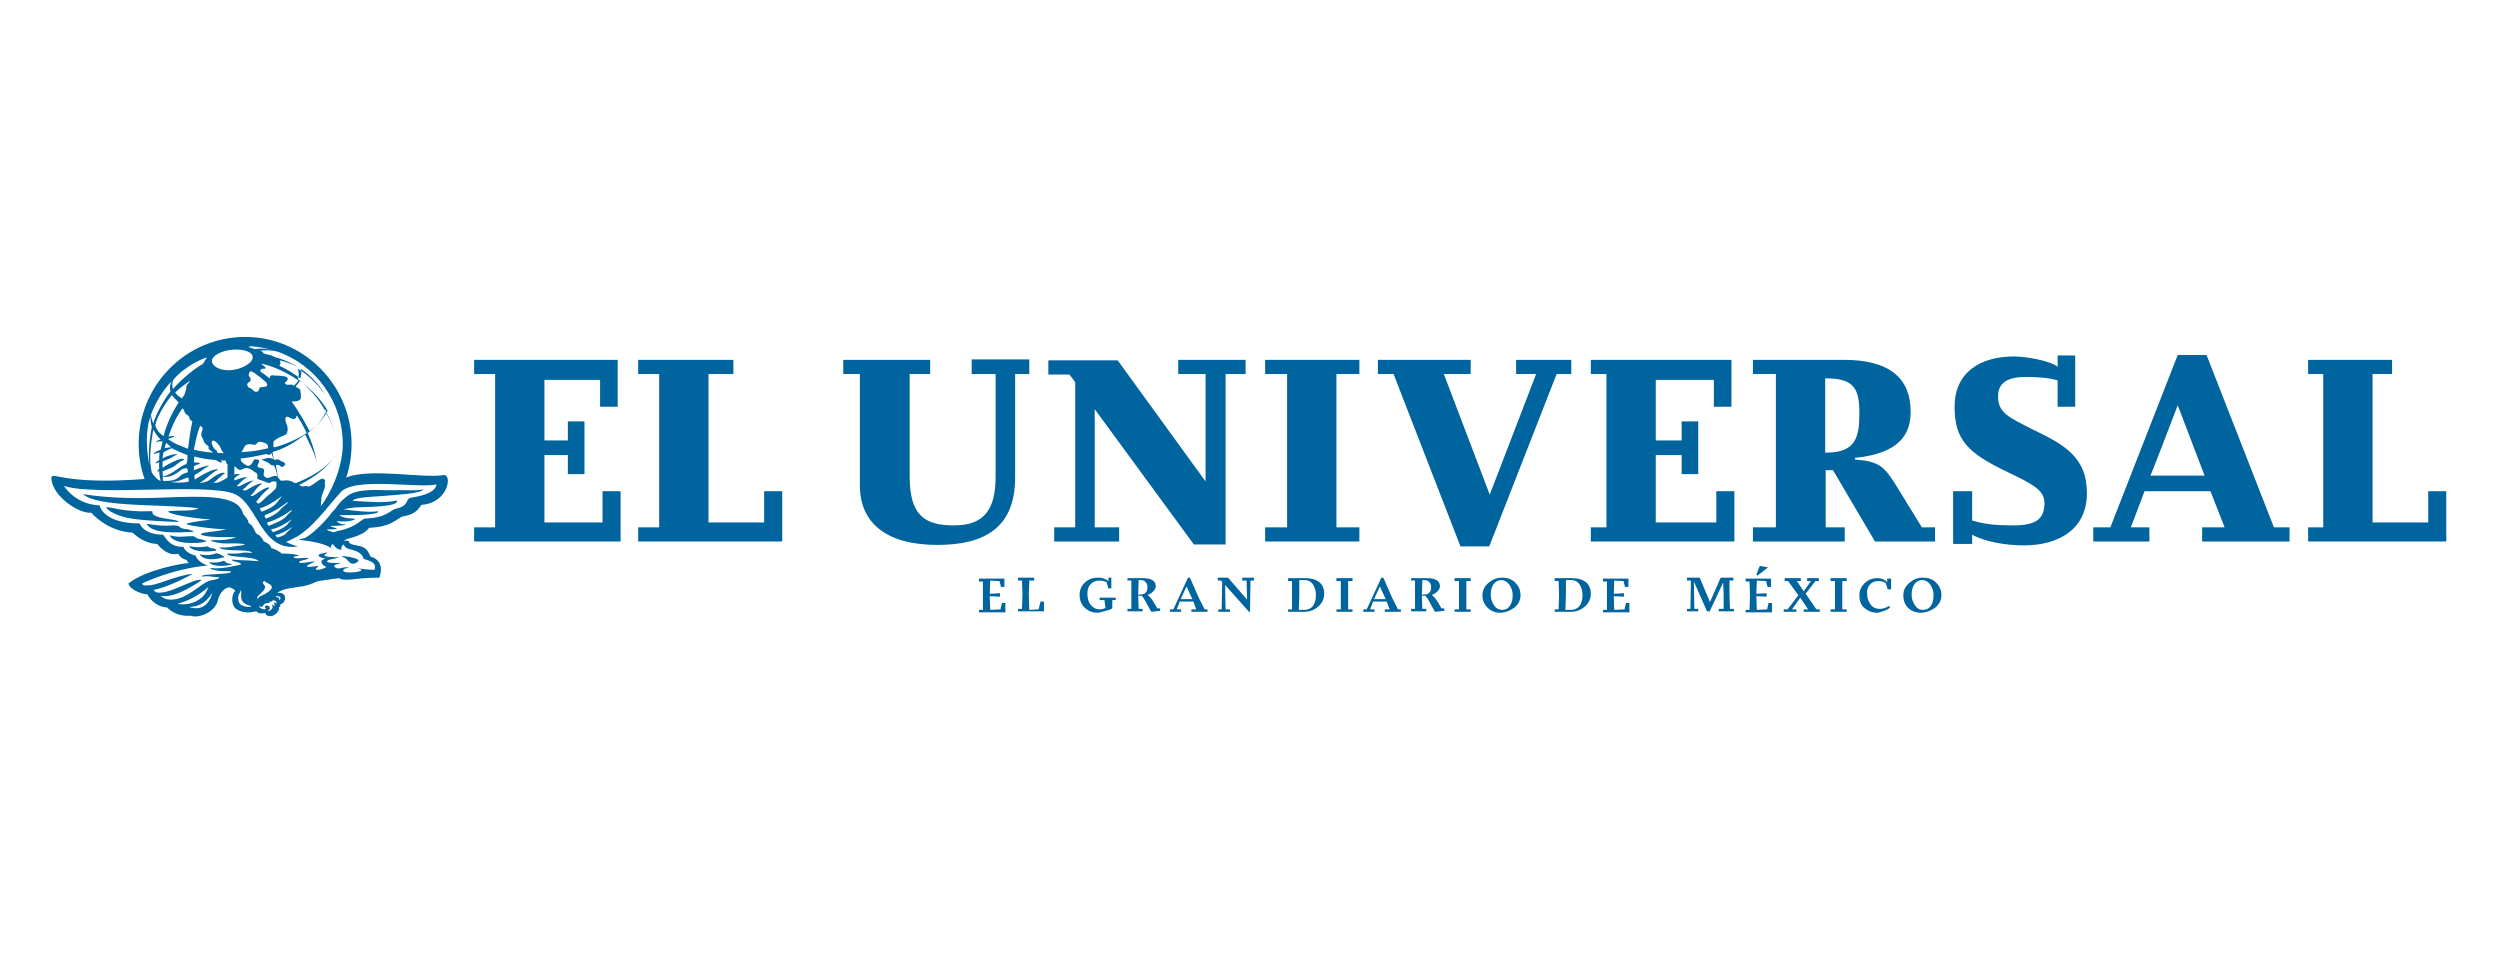
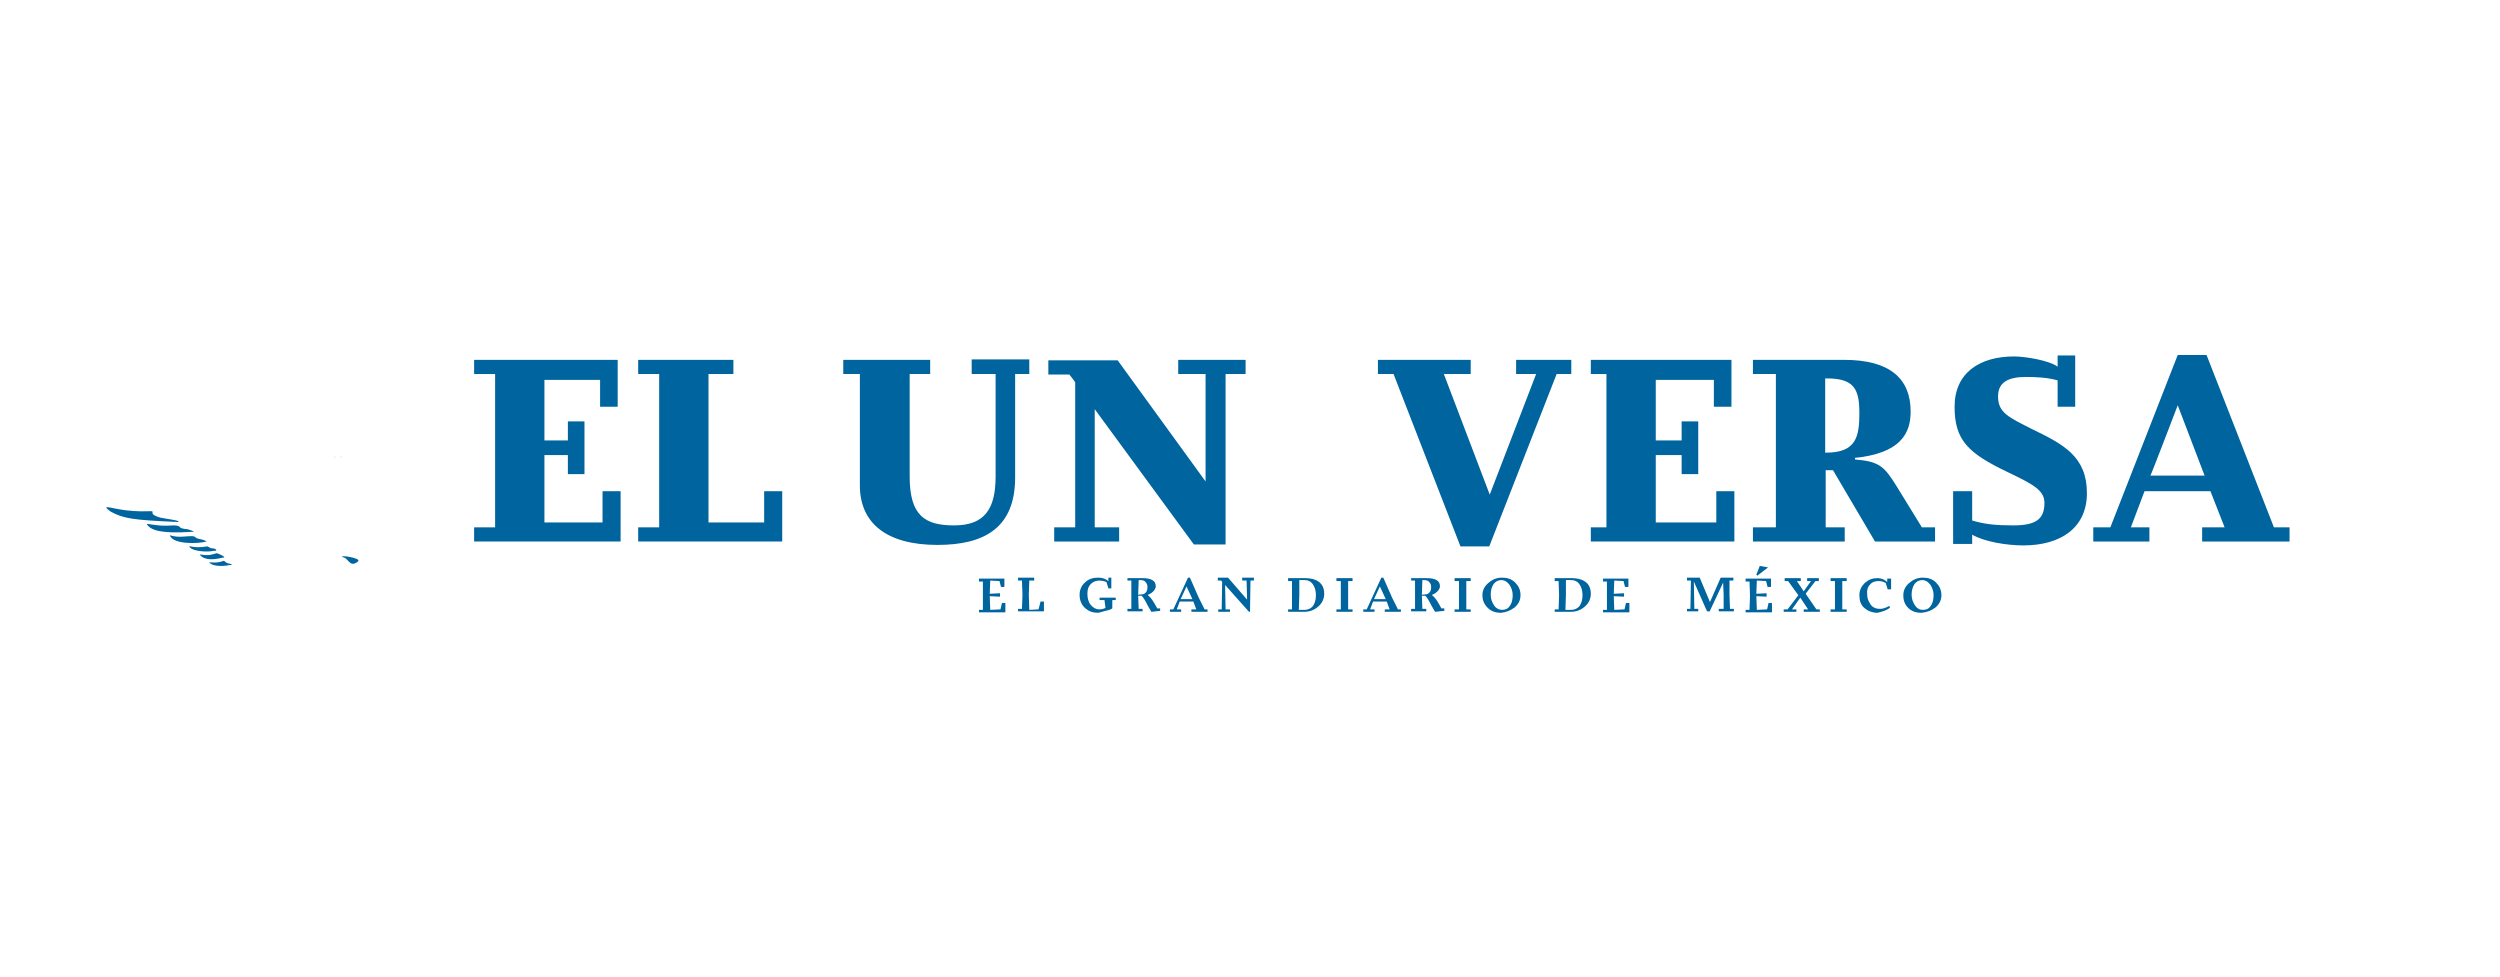
<svg xmlns="http://www.w3.org/2000/svg" version="1.1" id="Capa_1" x="0px" y="0px" viewBox="0 0 512 200" style="enable-background:new 0 0 512 200;" xml:space="preserve">
  <style type="text/css">
	.st0{fill:#00649F;}
</style>
  <g>
    <polygon class="st0" points="127.1,110.9 97.1,110.9 97.1,108 101.4,108 101.4,76.6 97.1,76.6 97.1,73.7 126.5,73.7 126.5,83.3    122.9,83.3 122.9,77.8 111.5,77.8 111.5,90.2 116.3,90.2 116.3,86.3 119.7,86.3 119.7,97.1 116.3,97.1 116.3,93.2 111.5,93.2    111.5,107 123.4,107 123.4,100.6 127.1,100.6  " />
    <polygon class="st0" points="160.2,110.9 130.7,110.9 130.7,108 135,108 135,76.6 130.7,76.6 130.7,73.7 150.2,73.7 150.2,76.6    145.1,76.6 145.1,107 156.5,107 156.5,100.6 160.2,100.6  " />
    <path class="st0" d="M210.9,76.6h-3v21.2c0,10.3-6.3,13.8-15.9,13.8c-10.5,0-15.9-4.5-15.9-12.2V76.6h-3.4v-2.9h17.8v2.9h-4.2v21   c0,8.1,3.2,10,9.1,10c6.2,0,8.5-3.3,8.5-10v-21H199v-3h11.8V76.6z" />
    <path class="st0" d="M224.3,108h4.9v2.9h-13.3V108h4.3V78.3c0-0.1-1.2-1.6-1.2-1.6h-4.3v-2.9h14.2l18,24.8V76.6h-5.6v-2.9h13.8v2.9   h-4.1v34.9h-6.5l-20.3-27.7V108z" />
-     <polygon class="st0" points="278.4,110.9 259.1,110.9 259.1,108 263.6,108 263.6,76.6 259.1,76.6 259.1,73.7 278.4,73.7    278.4,76.6 273.7,76.6 273.7,108 278.4,108  " />
    <polygon class="st0" points="305,111.9 299.1,111.9 285.4,76.6 282.2,76.6 282.2,73.7 301.2,73.7 301.2,76.6 295.7,76.6    305.1,101.3 314.6,76.6 310.5,76.6 310.5,73.7 321.8,73.7 321.8,76.6 318.8,76.6  " />
    <polygon class="st0" points="355.2,110.9 325.8,110.9 325.8,108 329,108 329,76.6 325.8,76.6 325.8,73.7 354.6,73.7 354.6,83.3    351,83.3 351,77.8 339.1,77.8 339.1,90.2 344.4,90.2 344.4,86.3 347.8,86.3 347.8,97.1 344.4,97.1 344.4,93.2 339.1,93.2    339.1,107 351.5,107 351.5,100.6 355.2,100.6  " />
    <path class="st0" d="M379.6,93.8c9.8-0.9,11.7-5.2,11.7-9.5c0-6.8-4.3-10.6-13.6-10.6H359v2.9h4.7V108H359v2.9h18.8V108h-3.9V96.3   h1.5l8.6,14.6h12.3V108h-2.7l-5.1-8.3c-2.6-4.2-3.6-5.2-8.6-5.6V93.8z M373.8,77.5h0.4c5.6,0,6.6,2.3,6.6,7.1   c0,4.9-0.7,8.1-6.8,8.1h-0.2V77.5z" />
    <path class="st0" d="M403.9,111.4H400v-10.8h3.9v6c2.7,0.8,5,1,8.4,1c4.7,0,6.4-1.3,6.4-4.6c0-2.6-2.3-3.8-7.5-6.3   c-8.2-3.9-10.9-6.6-10.9-13.4c0-7,5.2-10.3,12.2-10.3c2.2,0,7.2,0.8,8.9,2.1v-2.3h3.6v10.5h-3.6v-5.4c-2.1-0.6-4.5-0.7-6.5-0.7   c-3.8,0-5.7,1.2-5.7,4c0,3.4,2.3,4.3,7,6.7c6.4,3.1,11.2,5.6,11.2,13.1c0,7.2-5.5,10.7-13,10.7c-3.3,0-7.9-0.7-10.5-2.2V111.4z" />
    <path class="st0" d="M439.2,100.6h13.5l2.9,7.4H451v2.9h17.9V108h-3.2l-13.8-35.3H446L432.2,108h-3.5v2.9h11.5V108h-3.8   L439.2,100.6z M451.5,97.4h-11.1c0.1,0,5.6-14.4,5.6-14.4L451.5,97.4z" />
-     <polygon class="st0" points="501,110.9 472.7,110.9 472.7,108 475.8,108 475.8,76.6 472.7,76.6 472.7,73.7 489.9,73.7 489.9,76.6    485.9,76.6 485.9,107 497.3,107 497.3,100.6 501,100.6  " />
    <path class="st0" d="M392.2,124c-0.4-0.6-0.7-1.3-0.7-2.2c0-0.9,0.2-1.6,0.6-2.2c0.4-0.5,0.9-0.8,1.6-0.8c0.6,0,1.1,0.3,1.6,0.9   c0.4,0.6,0.7,1.3,0.7,2.2c0,0.9-0.2,1.7-0.6,2.2c-0.4,0.6-0.9,0.8-1.6,0.8C393.1,124.9,392.6,124.6,392.2,124 M396.4,124.4   c0.8-0.7,1.2-1.5,1.2-2.5c0-1.1-0.4-1.9-1.1-2.6c-0.7-0.7-1.6-1-2.7-1c-1.1,0-2,0.4-2.8,1.1c-0.8,0.7-1.2,1.5-1.2,2.5   c0,1.1,0.3,1.9,1,2.6c0.7,0.7,1.6,1,2.7,1C394.7,125.4,395.6,125,396.4,124.4 M385.9,125.1c0.5-0.2,0.9-0.4,1.2-0.7l-0.2-0.3   c-0.7,0.4-1.3,0.6-1.9,0.6c-0.8,0-1.5-0.3-1.9-0.9c-0.4-0.6-0.7-1.2-0.7-2c-0.1-0.9,0.1-1.6,0.6-2.1c0.4-0.5,1-0.7,1.7-0.7   c0.5,0,1,0.1,1.5,0.4l0.4,1.3h0.7v-2.2h-0.8v0.7c-0.5-0.5-1.2-0.8-2-0.8c-1,0-1.8,0.3-2.6,1c-0.7,0.7-1.1,1.5-1.1,2.5   c0,1.1,0.3,2,1,2.6c0.7,0.6,1.6,1,2.7,1C384.9,125.4,385.4,125.3,385.9,125.1 M378.2,125.3v-0.5h-0.9l0-2.9l0-2.9h0.9v-0.6h-3.3   v0.6h0.9l0,2.9l0,2.9h-0.9v0.5H378.2z M367.9,125.3v-0.5H367l1.7-2.4l1.6,2.4h-0.9v0.5h3.3v-0.5H372l-2.2-3.2l2-2.6h0.7v-0.6h-2.4   v0.6h0.8l-1.5,2.1l-1.4-2.1h0.8v-0.6h-3.3v0.6h0.7l2.1,2.9l-2.2,2.9h-0.8v0.5H367.9z M362.1,116.2l-1.7-0.3l-0.7,1.8l0.2,0.2   L362.1,116.2z M362.9,125.3v-1.8h-0.7l-0.3,1.3l-2.1,0.1l-0.1-2.8l2.1,0.1v-0.7l-2.1,0.1l0.1-2.7l1.9,0.1l0.3,1.2h0.7v-1.7h-5.2   v0.6h0.8l0.1,2.9l-0.1,2.9h-0.8v0.5H362.9z M350.1,125.3l2.8-6l0.1,2.5l0,2.9H352v0.5h3.1v-0.5h-0.8l-0.1-2.9l0-2.9h0.8v-0.6h-2.6   l-2.2,5l-2.1-5h-2.6v0.6h0.8l-0.1,5.8h-0.7v0.5h2.3v-0.5h-0.8l-0.1-5.6l2.7,6.1H350.1z M333.7,125.3v-1.8h-0.7l-0.3,1.3l-2.1,0.1   l-0.1-2.8l2.1,0.1v-0.7l-2.1,0.1l0.1-2.7l1.9,0.1l0.3,1.2h0.7v-1.7h-5.2v0.6h0.8l0,2.9l0,2.9h-0.8v0.5H333.7z M320.7,121.8l0-3h1.1   c0.7,0,1.3,0.3,1.7,0.9c0.4,0.6,0.6,1.3,0.6,2.2c0,0.9-0.2,1.6-0.6,2.2c-0.4,0.5-1,0.8-1.7,0.8h-1.2L320.7,121.8z M321.7,125.3   c1.2,0,2.1-0.4,2.9-1.1c0.8-0.7,1.2-1.6,1.2-2.6c0-1.1-0.4-2-1.2-2.5c-0.7-0.5-1.6-0.7-2.8-0.7h-3.4v0.6h0.8l0.1,2.9l-0.1,2.9h-0.8   v0.5H321.7z M306,124c-0.4-0.6-0.7-1.3-0.7-2.2c0-0.9,0.2-1.6,0.6-2.2c0.4-0.5,0.9-0.8,1.6-0.8c0.6,0,1.1,0.3,1.6,0.9   c0.4,0.6,0.7,1.3,0.7,2.2c0,0.9-0.2,1.7-0.6,2.2c-0.4,0.6-0.9,0.8-1.6,0.8C307,124.9,306.4,124.6,306,124 M310.2,124.4   c0.8-0.7,1.2-1.5,1.2-2.5c0-1.1-0.4-1.9-1.1-2.6c-0.7-0.7-1.6-1-2.7-1c-1.1,0-2,0.4-2.8,1.1c-0.8,0.7-1.2,1.5-1.2,2.5   c0,1.1,0.4,1.9,1.1,2.6c0.7,0.7,1.6,1,2.7,1C308.5,125.4,309.4,125,310.2,124.4 M301.2,125.3v-0.5h-0.9l0-2.9l0-2.9h0.9v-0.6h-3.3   v0.6h0.9l0,2.9l0,2.9h-0.9v0.5H301.2z M291.3,118.8h0.3c0.5,0,0.9,0.1,1.1,0.4c0.3,0.3,0.4,0.6,0.4,1.1c0,0.7-0.3,1.2-0.9,1.4   l-1,0.1L291.3,118.8z M295.8,125.1v-0.5h-0.6l-0.5-0.9c-0.5-0.9-1-1.5-1.4-1.8v-0.1c0.4-0.1,0.8-0.4,1.1-0.7c0.3-0.3,0.5-0.7,0.5-1   c0-0.6-0.2-1-0.7-1.3c-0.5-0.3-1.2-0.4-2.2-0.4H289v0.5h0.8l0,2.9l0,2.9H289v0.5h3.1v-0.5h-0.8l-0.1-2.7h0.7   c0.4,0.4,0.8,1.1,1.3,2.1l0.7,1.2L295.8,125.1z M282.6,120.1l1.2,2.6h-2.4L282.6,120.1z M281.5,125.3v-0.5h-0.9l0.6-1.6h2.8   l0.6,1.6h-1v0.5h3.3v-0.5h-0.6l-1.2-2.4l-1.8-4.1h-0.4l-3,6.5h-0.7v0.5H281.5z M277,125.3v-0.5h-0.9l0-2.9l0-2.9h0.9v-0.6h-3.3v0.6   h0.9l0,2.9l0,2.9h-0.9v0.5H277z M266.1,121.8l0-3h1.1c0.7,0,1.3,0.3,1.7,0.9c0.4,0.6,0.6,1.3,0.6,2.2c0,0.9-0.2,1.6-0.6,2.2   c-0.4,0.5-1,0.8-1.7,0.8h-1.2L266.1,121.8z M267.1,125.3c1.2,0,2.1-0.4,2.9-1.1c0.8-0.7,1.2-1.6,1.2-2.6c0-1.1-0.4-2-1.2-2.5   c-0.7-0.5-1.6-0.7-2.8-0.7h-3.4v0.6h0.8l0,2.9l0,2.9h-0.8v0.5H267.1z M256,125.3l0.1-6.4h0.7v-0.6h-2.4v0.6h0.9l0.1,3.9l-3.9-4.5   h-2.1v0.6h0.7l0.2,0.3l-0.1,5.6h-0.7v0.5h2.4v-0.5h-0.9l-0.1-5l4.9,5.5H256z M243,120.1l1.2,2.6h-2.4L243,120.1z M241.9,125.3v-0.5   H241l0.6-1.6h2.8l0.6,1.6h-1v0.5h3.3v-0.5h-0.6l-1.2-2.4l-1.8-4.1h-0.4l-3,6.5h-0.7v0.5H241.9z M233.2,118.8h0.3   c0.5,0,0.9,0.1,1.1,0.4c0.3,0.3,0.4,0.6,0.4,1.1c0,0.7-0.3,1.2-0.9,1.4l-1,0.1L233.2,118.8z M237.6,125.1v-0.5H237l-0.5-0.9   c-0.5-0.9-1-1.5-1.4-1.8v-0.1c0.4-0.1,0.8-0.4,1.1-0.7c0.3-0.3,0.5-0.7,0.5-1c0-0.6-0.2-1-0.7-1.3c-0.5-0.3-1.2-0.4-2.2-0.4h-2.9   v0.5h0.8l0,2.9l0,2.9h-0.8v0.5h3.1v-0.5h-0.8l-0.1-2.7h0.7c0.4,0.4,0.8,1.1,1.3,2.1l0.7,1.2L237.6,125.1z M226.4,125.1   c0.6-0.1,1.1-0.3,1.4-0.5v-1.7h0.7v-0.5h-3.3v0.5h1l0.2,1.6c-0.4,0.2-0.8,0.3-1.3,0.3c-0.6,0-1.2-0.3-1.7-0.9   c-0.5-0.6-0.7-1.4-0.7-2.3c0-0.9,0.2-1.5,0.7-2c0.4-0.4,1-0.7,1.7-0.7c0.5,0,1,0.1,1.5,0.3l0.4,1.3h0.6v-2.2H227v0.7   c-0.6-0.5-1.3-0.7-2.1-0.7c-1.1,0-2,0.3-2.7,1c-0.7,0.6-1.1,1.5-1.1,2.5c0,1.2,0.4,2.1,1.2,2.8c0.7,0.6,1.5,0.9,2.6,0.9   C225.3,125.4,225.8,125.3,226.4,125.1 M213.8,125.3v-2.1h-0.7l-0.4,1.6l-1.9,0.1l-0.1-3.1l0.1-2.9h1v-0.6h-3.3v0.6h0.8l0.1,2.9   l-0.1,2.9h-0.8v0.5H213.8z M205.9,125.3v-1.8h-0.7l-0.3,1.3l-2.1,0.1l-0.1-2.8l2.1,0.1v-0.7l-2.1,0.1l0.1-2.7l1.9,0.1l0.3,1.2h0.7   v-1.7h-5.2v0.6h0.8l0,2.9l0,2.9h-0.8v0.5H205.9z" />
    <path class="st0" d="M22.7,104.8c2.6,1.4,4.5,1.7,13.6,2.1c1.4-0.2-2.7-0.7-3.5-0.9c-3-0.9-0.4-1.4-2.4-1.3c-2,0.1-4.4-0.1-6-0.4   C22.5,104,20.6,103.3,22.7,104.8" />
    <path class="st0" d="M68.4,93.9c0.1-0.2,0.2-0.3,0.4-0.5C68.7,93.5,68.6,93.7,68.4,93.9" />
    <path class="st0" d="M38.8,112c0.7,1,3.9,1.1,5,0.8c1,0.1,0.3-0.5-0.2-0.5c-0.5,0.1-1.1-0.5-1.2-0.4   C39.7,112.4,38.6,111.6,38.8,112" />
-     <path class="st0" d="M90.8,97.3c-4.1,0.7-15.1-1.5-19.9,0.5c0.7-2,1.1-4.3,1.1-6.9C72,78.9,62.2,69,50.2,69   c-12,0-21.8,9.8-21.8,21.9c0,2.5,0.4,4.9,1.2,7.2c-17,1.3-18.8-1.7-19.1-0.2c0.2,3.8,5.8,7.4,8.2,7.1c0,0,3.1,3.8,8.5,4.1   c0,0,2,2.2,5,2.3c0.8,1,2.4,2.5,4.3,2c0,0,0.4,1,1.8,1.3c0,0-0.1,0.4,0.5,0.6c-1.2,0-9.1,1.4-12.5,4.2c0.3,1.4,3.2,2.3,3.9,2.2   c0.6,1.4,2.4,2.7,4,2.7c1.6,1.6,3.5,1.8,4.9,1.7c1.4,0.6,4.9-0.6,5.5-3.1c0.2-1,1-2.6,2.4-2.7c0,0,0.7,0.1,1.2,0.7   c-0.8,0.6-1,3,0.3,3.8c1.3,0.8,2.7,0.7,4,0.4c0.8,0.8,1.5,0.2,1.9,0.4c-0.2,0.3,0.7,0.8,1.5,0.5c0.8-0.4,0.9-0.7,1-0.9   c0.3-0.3,0.3-0.6,0.2-0.8c0.5-0.2,0.3-0.6,0.3-0.7c0.5,0.1,1-0.7,1-1.2c-0.1-1-0.7-1.1-1.6-1.1c1.1-0.8,2.4-0.9,4.3-1.2   c1.8-0.2,2.9-0.7,3.8-1.1c1.1-0.3,2.1-0.3,3-0.5c0.6-0.1,1.1-0.1,1.5-0.2c0.3,0.2,1,0.5,3.2,0.2c2.3-0.3,5.1-0.3,5.1-0.3   c1.3-3.7-1.8-4.3-1.8-4.3c-0.5-1-0.8-1.9-2.4-2.2c-1.5-0.3-1.9-0.3-2.1-1c-0.5-0.1-0.8-0.1-1.1,0c0.3-0.2,0.6-0.4,1.1-0.5   c3.1-0.8,3.8-1.7,4.2-2.2c4.1-0.2,5-1.3,6.7-2.3c1.9-0.3,3-0.8,4-2.4C91.9,103,92.7,97,90.8,97.3 M56.8,110.1   c-0.1-0.1-0.3-0.3-0.4-0.5c0.7-0.2,2.1-0.7,2.7-1.2c1.7-1.1,0,0.2-0.5,0.8C58.6,109.2,58.3,109.7,56.8,110.1 M39.9,98.2   c0,0-0.3-0.9,0.2-1.1c0.7-0.2,1.9-1.4,2.6-1.6c0,0,0.6-0.6-3,0.8c0-0.3,0-0.4,0-0.8c0.1-0.1,0.7-0.4,1.2-0.5   c0.1-0.4-0.9-0.2-1.1-0.3c-0.2-0.2,0-0.6,0-1.2c1.6,0.4,2.7,0.6,4.4,0.7c0.2,0.2,1.7,1,1.1,0.2l0-0.1c0.3,0,0.5,0,0.9,0   c0.1,0.4,0.2,0.6,0.2,0.6s0,0,0.2,0.2l0,2.7c-0.3,0.2-1,0.6-1.6,0.9c-0.6,0.2-0.9,0.2-1.3,0.2c0.9-0.6,1.3-1.3,2.4-2   c0,0-0.7-0.6-3.2,1.4c-0.6,0.5-1.4,0.5-1.9,0.6v-0.1c1.1-0.5,2.5-2.2,3.7-2.6C44.6,96.1,43.8,95.7,39.9,98.2 M34.2,98.5l-0.8,0   c0-0.3-0.1-0.8-0.1-0.8c1.5,0,2.1-0.3,2.7-0.7c0.7-0.3,1.2-1.2,2.3-1.1c0.1,0,0.1,0.5,0.2,0.8c-0.2,0.1-0.7,0.2-0.9,0.3   C36.5,97.6,36.5,98.4,34.2,98.5 M57.3,73.8c1.6,0.4,3,0.9,4.3,1.7c0.2,0.7,0.1,1.3-0.1,2c-1.3-1-2.8-1.9-4.3-2.6   C57.5,74.6,57.5,74.2,57.3,73.8 M51.5,72.5L51.5,72.5c0.8,1-0.4,2.3-2.6,3c-2.3,0.7-4.4,0.2-5.2-0.8c-0.8-1,0-2.1,2.3-2.8   C48.2,71.3,50.7,71.6,51.5,72.5 M38.5,78.6c-0.4,0.3-0.3,0.8-0.4,1.2c-0.1,0.2-0.2,0.6-0.3,1c-0.2,0.3-0.4,0.5-0.5,0.8   c-0.3-0.2-0.7-0.4-1-0.7c-0.2-0.2-0.3-0.4-0.4-0.5c0.8-0.9,2.3-1.9,3.1-2.5C38.8,78.1,38.6,78.5,38.5,78.6 M49.7,92.2   c0.1-0.3,0.3-0.6,0.5-0.9c0.2-0.3,1-0.4,1.3-0.3c0.3,0,0.5,0.1,0.7,0.1c0.2,0,0.3-0.2,0.6-0.5c0.3-0.2,0.6-0.1,0.8-0.1   c0.3,0.1,0.6,0.2,0.8,0.3c0.2,0.1,0.2,0.1,0.4,0.3c0.1,0.1,0.1,0.5,0.1,0.7c-2,0.5-3.6,0.7-5.5,0.8C49.5,92.5,49.6,92.4,49.7,92.2    M54.3,79.2c-0.4,0.1-0.9,0-1.1,0.2C53,79.7,53,80.6,52,80.1c-0.6-0.8-0.8-0.4-1.2-0.9c-0.4-0.5,0-0.9,0.3-1   c0.3-0.1,0.2-0.4,0.2-0.7c-0.1-0.3-0.5-0.4-0.3-1c0.1-0.2,0.1-0.7,0.8-0.3c0.3,0.1,2.2,1.6,2.7,2.1C54.9,78.9,54.7,79.1,54.3,79.2    M39.5,74.5c0.9-0.5,2.3-1.2,2.9-1.3c-0.2,0.3-0.7,1-0.8,1.3c-1.5,0.8-4.3,3-6.2,5.2c-0.2-0.8-0.1-1.6,0.1-1.9   C36.8,76.2,38.1,75.4,39.5,74.5 M35.5,81.3c0.3,0.3,0.7,0.8,1.1,1.1c-1.3,2-2.5,4.5-3.1,6.9c-0.7-0.4-1.5-1.3-1.7-2.2   c0.3-1.6,1.8-4.2,3.4-6.2C35.3,81,35.4,81.2,35.5,81.3 M34,90.7c0.5,0.3,0.6,0.6,1.1,0.9c-0.5,0-0.8,0.1-1.4,0.2   C33.8,91.5,33.9,91.1,34,90.7 M32.9,90c-0.4,0.1-1.1,0.4-0.9,0.5c0.3-0.1,0.9-0.1,1.3-0.1c-0.1,0.6-0.3,1.2-0.4,1.7   c-0.5,0.2-1.3,0.5-1.5,0.9c0.3-0.1,0.9-0.3,1.3-0.3c-0.1,0.5-0.1,1-0.1,1.5c-0.2,0.1-0.7,0.5-0.8,0.7c0.2,0,0.6-0.2,0.8-0.2   c0,0.1,0,0.6,0,0.7c0,0.2-0.1-1.6,0,0.6c-0.2,0.3-0.4,0.5-0.5,0.6c0.1,0,0.4-0.1,0.5-0.1c0,0.7,0.2,1.6,0.3,2   c-0.3-0.1-0.8-0.4-1.1-0.8c-0.3-0.3-0.5-0.6-0.7-0.9c-0.6-2.3-0.3-5.6,0.3-8.8C31.8,88.7,32.4,89.6,32.9,90 M30.6,95.2   c0,0-1.3-5.5,0.2-9.9c0,0.7,0.1,1.6,0.3,2.1C31.1,87.4,30.2,91.6,30.6,95.2 M34.6,95c-0.4,0.2-0.8,0.5-1.3,0.8c0-0.6,0-0.9,0-1.3   c0.3-0.1,0.8-0.3,1-0.4c1.1-0.4,1.2-0.8,2.1-1c0,0-0.3-0.4-2.6,0.5c-0.1,0.1-0.4,0.2-0.5,0.3c0-0.4,0.1-1,0.2-1.3   c0.7-0.3,1-0.6,1.7-0.8c0.9,0.4,2.2,1.1,3.2,1.4c0,0.7,0,1.8-0.4,1.9c-0.6,0.2-1.4,0.8-2,1.2c-0.6,0.4-1.4,1-2.6,1.3   c-0.1-0.4-0.1-0.7-0.1-1.1c0.7-0.2,1.3-0.5,1.8-0.7c1.1-0.5,1.4-1.2,2.6-1.6C37.6,94,37.5,93.5,34.6,95 M34.4,89.9   c0.4-0.2,1.5-0.4,1.3-0.6c0,0-0.6,0-1.2,0.1c0.8-2.3,1.5-3.9,2.9-5.8c0.5,0.6,0.3,1.1,1,1.4c0.5,0.4,0.3,0.8,0.7,1.1l0.3,0.2   c-0.3,1.3-0.6,3.2-0.9,5.6C36.8,91.3,35.6,90.8,34.4,89.9 M41,87.2c0,0,0.8,0.3,0.4,1c-0.3,0.8-0.2,1.1,0,1.4   c0.2,0.3,0.3,0.6,0.4,0.9c0.1,0.3,0.6,0.7,0.8,0.8c0.2,0.1,0.1,0.6,0.1,0.6s0.4,0.4,0.7,0.6c0.1,0.1,0.2,0.1,0.2,0.2   c-1.5-0.1-2.6-0.3-3.9-0.6C40,90.9,40.2,89.1,41,87.2 M43.5,91.2c-0.3-0.7-0.1-0.9,0.2-1c0.2,0,0.9,0.6,1,0.8   c0.2,0.3,0.4,0.4,0.5,0.8c0.1,0.3,0.4,0.7,0.6,1c-0.4,0-1,0-1.3-0.1c-0.1-0.2-0.1-0.4-0.2-0.5C44,92.1,43.8,91.9,43.5,91.2    M52.5,102.7c1-1.1,1-1.4,2.6-2.7c0,0,0.2-0.9-3,1.4c-0.3,0.2-0.6,0.3-0.8,0.1c0.9-0.7,1.3-1.9,2.4-2.4c0,0-0.3-0.5-3.1,1.2   c-0.3,0.2-0.7,0.2-0.9,0c0.8-0.6,1.4-1.5,2.2-1.8c0,0-0.1-0.4-2.7,1c-0.2,0.1-0.4,0.2-0.7,0c0.7-0.6,1.3-1.4,2.1-1.7   c0,0,0-0.4-2.6,0.6c0-0.3,0-0.3,0-0.5c0.2-0.1,0.5-0.5,1.1-0.7c0,0-0.2-0.3-1.1,0c0,0,0-1.2,0-1.7c0.3,0.1,0.7,0.6,0.7,0.6   s0.5,0.2,0.7,0.1c0.2-0.1,1-0.5,1.4-0.3c0.5,0.1,1.3,0.7,1.4,0.8c0.2,0.1,0.4,0.1,0.5,0.5c0.1,0.3-0.1,0.5,0,0.7   c0,0.2,0.2,0.3,0.9,0.5c0.7,0.3,0.8,0.2,1,0.4c0.2,0.1,0.5,0.1,0.7,0.1c0.1,0,0.3-0.3,0.4-0.3c0.2,0,0.7,0,0.7,0   c0.4,0.1,0.2,0.6,0.2,1c0,0.6-0.7,0.9-1.1,1.4C54,102,52.9,104,52.5,102.7 M56.6,97.5c-0.6-0.1-0.9,0.1-1.4,0.3   c-0.5,0.2-0.9,0-1.1-0.3c-0.2-0.3-0.1-0.5,0-1.1c0.1-0.6-0.8-0.5-1.2-0.7c-0.4-0.2,0.1-0.8,0.2-1.2c0.1-0.4-0.8-0.5-1-0.4   c-0.2,0.1-0.4,0.9-0.9,1.2c-0.5,0.2-0.6,0.1-1.2-0.3c-0.5-0.3-0.7-0.6-0.7-1.1c2-0.2,3.6-0.6,5.2-0.9c0.4-0.1,0.2,0.3,0.7,0.1   c0.1,0,0.3-0.2,0.4-0.3c0.1,0.3,0.3,0.9,0.4,1.2c-0.2-0.1-0.5-0.1-0.7-0.2c-0.2-0.1-1.4,0.2-1.6,0.3c-0.2,0.1,0.3,0.2,0.5,0.3   c0.2,0.1,0.6,0.3,0.8,0.4c0.2,0.1,0.4,0.5,0.8,0.5c0.1,0,0.3,0,0.4,0.2c0.3,0.7,0.5,1.4,0.6,2.2C56.9,97.5,56.8,97.5,56.6,97.5    M56,91.6c0-0.3,0-0.7,0-1c-0.1-0.4,1.4-1.1,1.4-1.1s0.6-0.2,1.1-0.5c0.5-0.2,0.5-1.6,0.2-2.1c-0.2-0.5-0.4-1.2-0.1-1.5   c0.3-0.3,1.2,0.6,1.7,0.4c0.4-0.1,0.3-0.5,0.5-0.7c0.8,1.2,1.4,2.3,2,3.6c-1.8,1.2-4.3,2.3-6.5,2.9C56.2,91.5,56.1,91.6,56,91.6    M59.7,82.2c0.2,0,0.4,0,0.6,0c0.5,0,1.1-0.1,1.3-0.6c0.1-0.5-0.1-1.7-0.1-1.7c-0.1-0.4-0.8-0.5-0.9-0.7l0-0.1   c0.3-0.4,0.6-0.7,0.8-1.1c2.5,1.8,4.3,3.8,5.7,6.1c-0.8,1.5-2,3-3.7,4.2C62.3,86.2,61.1,84.1,59.7,82.2 M61.1,77.9   c-0.2,0.4-0.5,0.7-0.9,1.1c-0.2-0.2-0.5-0.3-1-0.2c-0.7,0.1-0.9-0.4-0.9-0.4s1-0.7,0.5-1.1c-0.4-0.4-2.7-0.4-2.7-0.4   c-0.8-0.2-0.8,0.3-0.9,0.6c-0.6-0.5-1.2-1-1.9-1.4l0,0c0-0.9,1-0.4,1.1-0.7c0-0.4-1.1-0.8-0.7-0.9C56.6,75.2,59,76.5,61.1,77.9    M52.2,71.5c-0.2,0-1-0.4-1.3-0.4c0.2-0.1,0.3-0.2,0.3-0.2c1.5,0.1,2.9,0.3,4.2,0.7C54.5,71.4,53.3,71.3,52.2,71.5 M35.1,78.1   c-0.2,0.4-0.4,1.4-0.2,2.1c-1.5,1.9-2.9,4.5-3.5,6.5c-0.2-0.3-0.4-1.2-0.5-1.7C31.8,82.4,33.5,79.8,35.1,78.1 M37.6,98.1   c0.5-0.2,0.8-0.3,0.9-0.3c0.1,0,0.1,0.2,0.2,0.8c-0.8,0.3-2.7,0.3-3.8,0.1C36.2,98.7,36.9,98.4,37.6,98.1 M53.6,104.8   c-0.2-0.2-0.3-0.4-0.4-0.7c2.8-0.7,5.7-3.8,4-1.8c-0.4,0.6-0.9,1.3-2.4,2L53.6,104.8z M57.8,103.6c1.6-1.2,1.5-0.8,0.3,0.1   c-0.6,0.4-0.9,1.5-3.6,2.5c-0.2-0.1-0.3-0.3-0.3-0.7C54.1,105.6,56.4,104.7,57.8,103.6 M59.7,104.7c-1.3,1-0.8,1.3-3.2,2.4   c-0.7,0.3-1.5,0.6-1.5,0.6c-0.1-0.2-0.3-0.5-0.3-0.7C58.1,106.1,60.1,103.8,59.7,104.7 M59.4,106.6c1.1-0.7-0.3,0.3-0.6,0.9   c-1,0.8-1.7,1.1-2.9,1.5c-0.1-0.2-0.3-0.4-0.4-0.6C56.9,108.3,59.1,106.8,59.4,106.6 M65.9,101.5c0.5-1.2,0.8-1.9,0.6-2.5   c-0.1-0.3,0.4-0.4-0.2-0.9c-0.6-0.5-2.7,1.9-3.3,1.5c-0.4-0.2-0.8,0.1-1.2,0c-0.3-0.1-0.4-0.2-0.5-0.3c3.2-1.6,5.5-3.4,7-5.5   c-1.6,2.1-4.2,3.7-7.6,5.1c-0.3-0.1-0.4,0.1-0.6-0.1c-0.3-0.3-1.2-0.5-1.8-0.4c-0.3,0.1-0.9,0-0.9,0s-0.2-0.4-0.5-0.6   c-0.1-0.9-0.2-1.5-0.4-2.5c0.2-0.1,0.4-0.1,0.4-0.1c0.5,0.1,0.5,0.3,0.7,0.4c0.3,0.1,0.7-0.2,0.8-0.5c0.1-0.2-0.3-0.5-0.7-0.6   c-0.4-0.2-0.4-0.3-0.7-0.4c-0.2-0.1-0.7,0.1-0.9,0.1c-0.1-0.5-0.2-1.1-0.3-1.6c0.1,0,0.2,0,0.2-0.1c2.8-0.8,4.7-2.2,6.5-3.5   c1,2.1,2.1,4.1,2.5,6.2c-0.4-2.2-1-4.4-2-6.5c1.8-1.3,3-2.8,3.7-4.3c1,1.6,1.7,3.3,2.1,5c-0.4-1.8-1.1-3.5-2.1-5.2   c0.1-0.2,0.2-0.4,0.2-0.6c-0.1,0.2-0.2,0.4-0.3,0.5c-1.4-2.5-3.3-4.7-5.6-6.5c0.3-0.7,0.2-1.4,0-2.1c2.3,1.4,4.2,3.3,5.9,5.8   l-0.1-0.1c-2.2-3.8-5.5-6.7-10.6-8.1l-0.6-0.3L54,72.4c-0.1-0.3-0.6-0.6-0.7-0.6c1.2-0.1,2.4-0.1,3.5,0.2   c7.8,2.7,13.4,10.2,13.4,19c0,4-1.8,9-4.5,12.7C65.8,102.8,65.8,101.9,65.9,101.5 M36.4,123.6c2-0.4,4.5-1.8,6.3-3.4   c0,0.1-0.1,0.2-0.1,0.2C41.5,123.7,37.5,124.1,36.4,123.6 M38.7,124.3c1.5,0,3.3-0.5,4.8-2.9C42.4,125.4,39.5,124.6,38.7,124.3    M49.4,123.9c-0.8-0.5-0.8-2-0.2-2.6c0-0.5,0.3-0.7,0.2,0.4c-0.2,2.1,1.4,2.1,1.9,2.4C51.9,124.4,50.2,124.4,49.4,123.9    M52.7,122.7c-0.1-0.2-0.1-0.5,0.5-1c2.5-2.1-0.3-1.9,1-2.8c-0.2,0.6,3.8,0.9-0.6,3.1C53.2,122.1,52.9,122.4,52.7,122.7    M56.6,123.6c-0.1,0.1-0.1-0.1-0.1-0.1c-0.1-0.2-0.3-0.1-0.4,0c0.3,0.4,0.2,0.8,0,0.5c-0.1-0.1-0.2-0.2-0.4-0.1   c0.2,0.3,0.2,0.6-0.1,0.9c-0.2,0.3-0.7,0.4-0.7,0.2c0-0.2,0.2,0,0.3-0.2c0.1-0.2,0.1-0.5-0.2-0.7c-0.3-0.2-0.9-0.1-0.7,0.3   c0.1,0.2,0.3,0.3-0.1,0.4c-0.1,0-0.3,0-0.5-0.1c-0.3-0.1-0.5-0.2-0.6-0.5c0-0.3,0.2,0.1,0.4,0.1c0.4,0,0.5-0.9,1.4-0.8   c0.1,0,0.3,0,0.3-0.1c0-0.1,0-0.2,0.1-0.2c0.1,0,0.2,0,0.3,0c0.2,0,0.2-0.1,0.2-0.2c0.1-0.1,0.2-0.1,0.4,0   C56.7,123.1,56.7,123.5,56.6,123.6 M57,122.1c0.4,0,0.6,0.5,0.3,0.7c-0.2,0.2-0.1-0.1-0.2-0.3c0-0.1-0.3-0.2-0.5-0.2   c-0.1,0-0.2-0.2-0.1-0.2C56.8,122.1,56.9,122.1,57,122.1 M70.4,111.5c0,0,0.2,0.8,1.3,1c1.1,0.2,2.5,0.8,2.7,1.8   c0.1,0.5,3,0.4,2.3,2.4c0,0-1.5,0-3.3-0.3c-0.1,0.1,1,0.2,0.5,0.5c-0.7,0.4-4.3,0.6-3.5-0.3c0.2-0.2,1-0.3,1-0.4   c0,0-0.7-0.1-1.4,0.1c-0.6,0.2-1,0.1-1.2,0c-0.4-0.2-0.7-0.6,0.4-0.8c1.1-0.3,0.4-0.2-0.5-0.2c0,0-1.8,0-1.7-0.3   c0-0.4,0.8-0.4,2-0.7c1-0.3,0-0.1-0.7-0.2c0,0-1.6,0-1.8-0.3c-0.3-0.3,0.7-0.4,0.4-0.7c-0.5,0.3-1.9,0.2-1.6,0.8   c0.1,0.2,1.1,0.5,1.4,0.5c-1.3,0.3-0.9,1-0.4,1.4c0.2,0.1,0.4,0.3,0.6,0.3c-1,0.6-2,0.7-2.2,0.5c-0.2-0.3,0.6-0.4,0.4-0.7   c-4.6,0.7-0.7-0.8-0.7-0.8c0-0.4-3.4,0.7-3.1-0.1c0.5-0.3,1.3-0.3,1.9-0.6c-0.2-0.4-2.6,0.2-3-0.2c-0.3-0.3,0.8-0.3,1-0.4   c-0.1-0.3-2.9-0.5-3.5-0.4c-0.3-0.4-1.6-1.1-2.1-1.1c-0.2-0.8-1.2-1.3-1.6-1.4c-0.1-0.5-0.6-0.9-0.8-1.2c-0.3-0.2-0.5-0.3-0.8-0.5   c0-0.2-0.5-1-0.7-1.4c-0.3-0.4-0.6-0.5-0.8-0.7c0-0.4-0.2-0.7-0.5-1.1c-0.2-0.3-0.4-0.5-0.6-0.7c0,0-0.1-0.6-0.4-1   c-1.6-2.9-8-2.7-15.9-2.4c-5.1,0.2-10.9,0.2-16.5-0.7c3,2.8,17.1,2,23.7,2.9c-1.4,0.7-3.5,0.3-6.2,0.6c-0.4,0.5,4.3,1.4,8.7,1.7   c-1.5,0.2-3.3,0.4-4.9,0.8c-1.1,0.3,5.5,1.2,8.1,1.2c-2.6,0.6-5.7,0.6-5.2,1.1c1.2,0.6,4.8,0.5,7.2,0.5c-2.8,1.1-5.3,0.3-5.2,0.8   c0.5,0.1,1.6,0.5,3,0.5c1.3,0,3.2-0.1,3.9,0.2c0.2,0.2-1.1,0.2-2.2,0.4c-2.5,0.5-3.4,0-2.8,0.4c0.4,0.3,2.5,0.4,3.1,0.4   c1.5,0,3.2,0.1,3.5,0.5c-0.8,0.1-1.5-0.2-2.4,0.1c-2,0.2-3.1-0.1-2.7,0.3c0.8,0.4,2.4,0.4,3.2,0.5c2.3,0.2,2.8,0.5,3.2,0.8l-0.6,0   c-1.6-0.2-3.4-0.1-4.9-0.3c-0.3,0.4,1.7,0.4,1.9,1c-1.7,0.4-3.5,0.8-5.3,0.8c-0.3,0-1-0.2-1,0c0.1,0.2,0.8,0.3,1.1,0.4   c1.4,0.3,2.2,0.1,3.1,0.2c0.4,0.8-6.6,0.4-5.9,1.1c1.2-0.3,2.6,0.2,3.5,0.1c-0.2,0.1,0.5,0.3-1.9,0.7c-2.1,0.6-5.2,4.6-9,3.8   c-0.9-0.4-1-0.6-1.1-0.7c2.9,0.8,8.4-3.2,8.4-3.2c-1.3-0.6-6.9,3.2-9.3,2.5c-0.5-0.4-0.5-0.3-0.5-0.5c3.3-0.6,8-3.3,8-3.3   c-4.1,0.5-7.2,2.5-9.6,2.4c-0.5,0-0.6,0-0.8-0.4c0,0,6-3,13.5-3.7c-1-0.2-2.4-1.2-2.5-2c-1.3-0.3-2.4-1.1-2.5-1.8   c-2.1,0-3-0.7-4.2-2.5c-4.1,0-4.8-2.3-4.8-2.3c-7.6,0-8.2-3.7-8.2-3.7c-5.1-0.2-7.3-4-7.3-4c6.3,2.2,29.7-0.7,35,1.7   c4.7,2.1,5.4,11.9,12.9,10.7c-0.8-0.2-1.6-0.5-2.4-0.9c0.5-0.2,1.7-0.8,2.4-1.2c3.4-2.2,5.3-5.1,8.6-8.8c2.6-3.5,16.2-0.9,19.8-1.8   c-0.2,1.3-1.8,2.2-5.1,2.7c-1.4,0.2-0.4,1.6-2.9,2.2c-1.8,0.4-1.9,1.9-6.6,2.1c-0.7,0-1.6,1.7-5.4,2.5c-0.4,0.1-0.7,0.2-1.1,0.3   c-0.8-0.2-1.1-0.3-1.4-0.6c1,0,1.8,0.1,2.1-0.2c-0.4-0.1-1.3-0.3-1.3-0.5c1.6,0,3.3-0.1,3-0.3c-1,0-1.5-0.4-1.8-0.7   c1.3,0.2,3.3,0.1,3.8-0.4c0.2-0.2-2.1,0.1-3.2-0.8l-0.1,0c1.3,0,8.5,0.1,8-0.8c-1.6,0.3-5.2-0.1-7.1-0.4c0.8-0.1,1.9-0.4,3-0.4   c3.3-0.1,8.4-0.2,8-1.4c-3.1,0.7-6.9,0.1-9.1,0.1c0.1-0.1,0.2-0.1,0.2-0.2c0.9-0.7,5.5-0.7,6.9-0.9c1.1-0.1,7.2-0.4,7.4-1.3   c-0.8,0.4-4.2,0.1-7.3,0.2c-3.2-0.1-6.7-0.2-8.4,1.3c-0.4,0.3-1.1,0.9-1.5,1.4c-0.3,0.4-1.2,1.6-1.5,1.8c-0.5,0.8-3.3,4-5.4,5.2   c-0.6,0.3-1.2,0.2-1.3,0.5h0c0.1,0,0.3,0,0.4,0c2.5,0.3,5,0.8,6.2,1.7c-0.2-0.4-0.1-0.7,0.3-0.9c0,0.2,0.8,1.2,1.7,1.2   C69.8,111.8,70.4,111.5,70.4,111.5" />
    <path class="st0" d="M41,113.7c0.6,0.7,1.9,1.2,4.6,0.5c1.1,0.1-0.8-0.9-1.3-0.9C42,114.2,40.7,113.2,41,113.7" />
    <path class="st0" d="M70.5,114.2c0.9,0.3,1.2,2.1,2.8,0.8C74.3,114.2,68.4,113.5,70.5,114.2" />
    <path class="st0" d="M45.7,114.9c-1.6,0.6-3.1,0.1-2.8,0.3c0.4,0.7,2.5,0.9,4.2,0.5c0.9,0,0-0.3-0.3-0.3   C46,115.2,46,114.7,45.7,114.9" />
    <path class="st0" d="M31.7,107.5c-0.6,0-1.9-0.4-1.6-0.1c0.7,1,2.2,2,9.6,1.5c0-0.1-0.6-0.3-1.2-0.5c-2.5-0.2-1-0.7-2.8-0.8   C34.6,107.6,33.7,107.8,31.7,107.5" />
    <path class="st0" d="M36.2,109.9c-1.1-0.1-1.5-0.4-1.4-0.2c0.7,1.8,5.7,1.7,7.5,1.2c0-0.1-0.6-0.3-0.9-0.4c-2.1-0.4-0.8-0.5-2-0.7   C38.2,109.8,37.1,110,36.2,109.9" />
    <path class="st0" d="M69.6,93.9c0.1-0.2,0.2-0.3,0.4-0.5C69.8,93.5,69.7,93.7,69.6,93.9" />
  </g>
</svg>